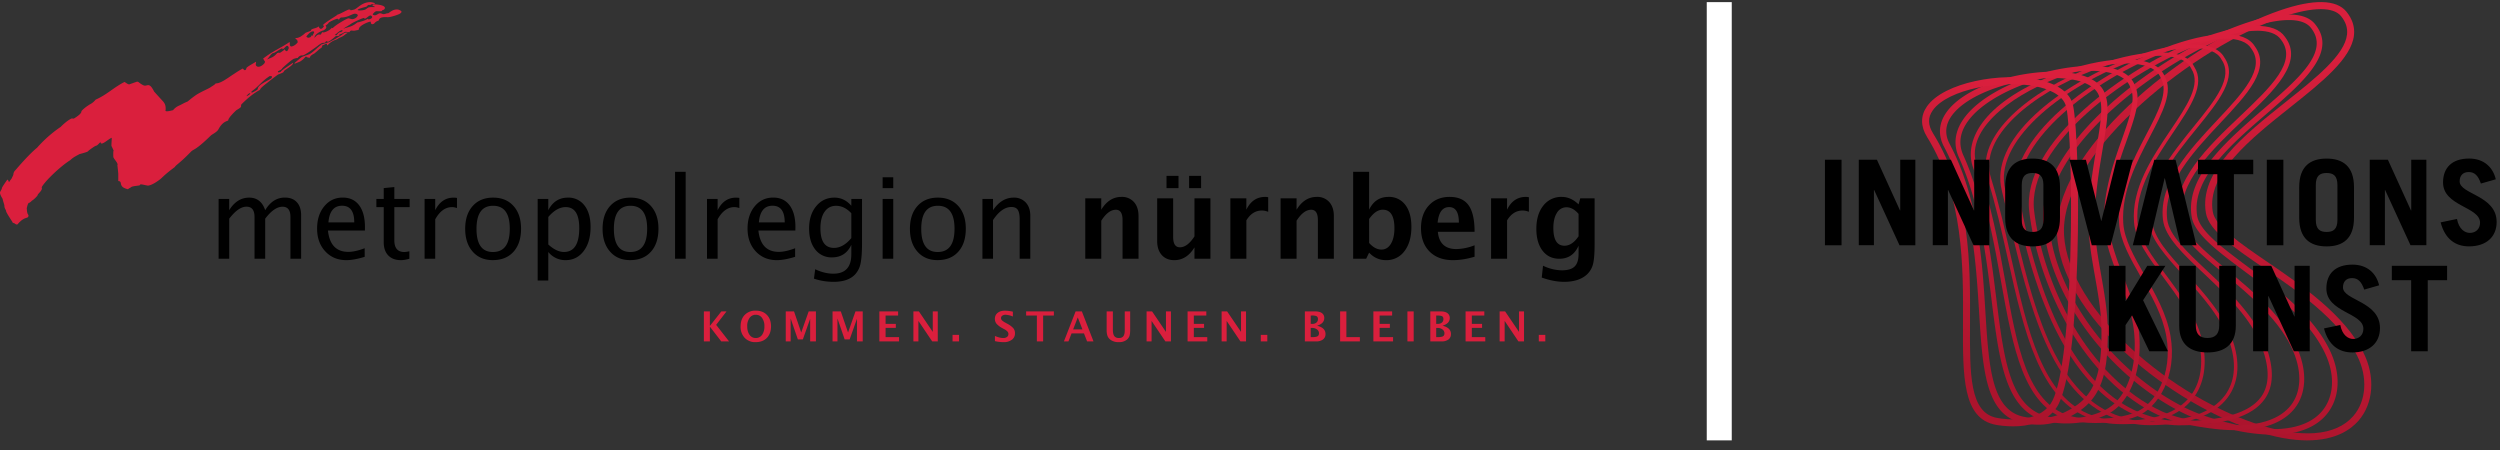
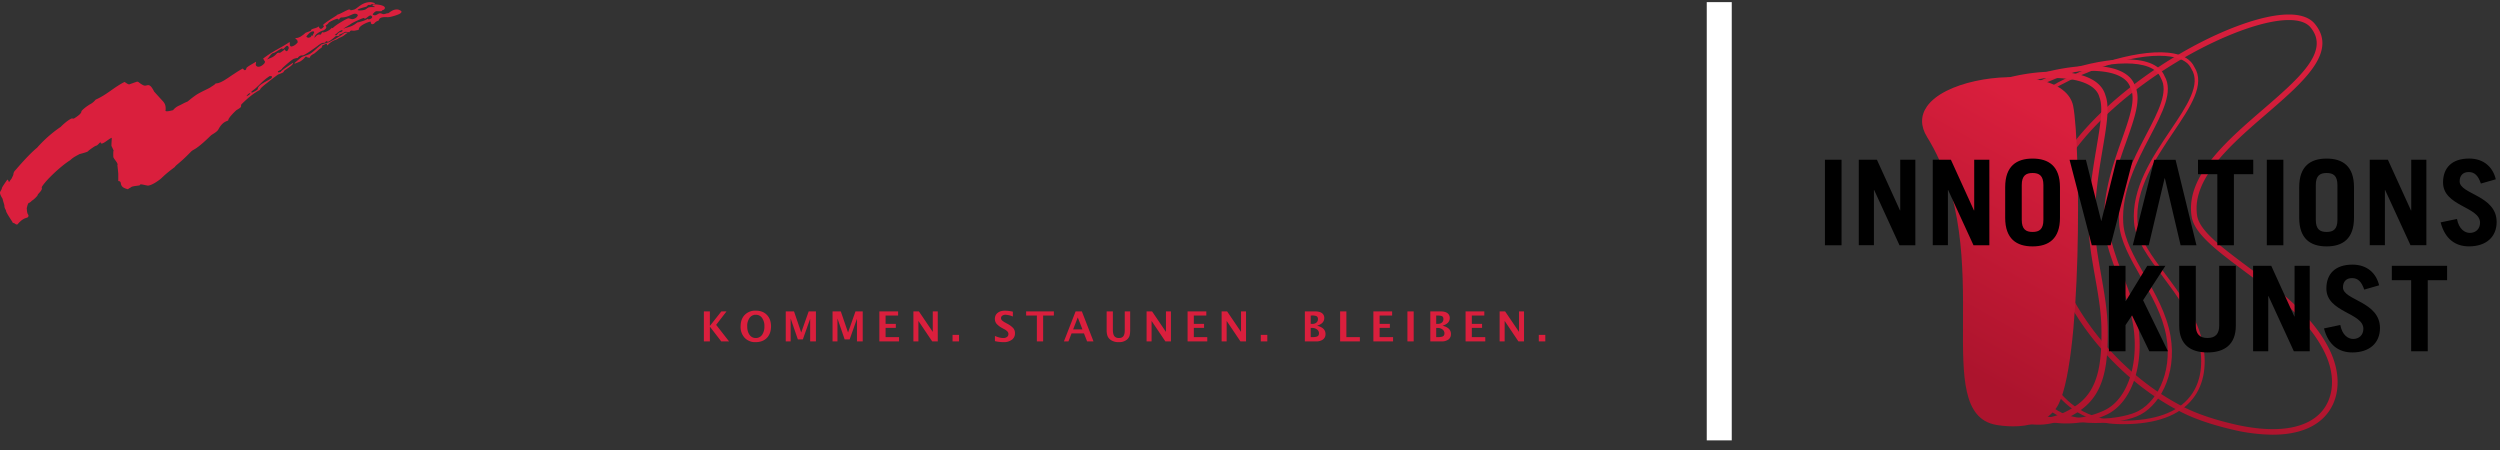
<svg xmlns="http://www.w3.org/2000/svg" width="100" height="18">
  <rect width="100%" height="100%" fill="#333333" stroke="none" />
  <defs>
    <linearGradient id="a" x1="41.977%" x2="76.064%" y1="87.675%" y2="5.359%">
      <stop offset="0%" stop-color="#AC142D" />
      <stop offset="100%" stop-color="#DA1F3D" />
    </linearGradient>
    <linearGradient id="b" x1="41.091%" x2="74.837%" y1="88.618%" y2="5.218%">
      <stop offset="0%" stop-color="#AC142D" />
      <stop offset="100%" stop-color="#DA1F3D" />
    </linearGradient>
    <linearGradient id="c" x1="40.298%" x2="73.45%" y1="89.374%" y2="5.087%">
      <stop offset="0%" stop-color="#AC142D" />
      <stop offset="100%" stop-color="#DA1F3D" />
    </linearGradient>
    <linearGradient id="d" x1="39.679%" x2="71.834%" y1="89.716%" y2="5.043%">
      <stop offset="0%" stop-color="#AC142D" />
      <stop offset="100%" stop-color="#DA1F3D" />
    </linearGradient>
    <linearGradient id="e" x1="39.341%" x2="69.721%" y1="89.289%" y2="4.826%">
      <stop offset="0%" stop-color="#AC142D" />
      <stop offset="100%" stop-color="#DA1F3D" />
    </linearGradient>
    <linearGradient id="f" x1="39.238%" x2="67.844%" y1="88.998%" y2="4.898%">
      <stop offset="0%" stop-color="#AC142D" />
      <stop offset="100%" stop-color="#DA1F3D" />
    </linearGradient>
    <linearGradient id="g" x1="39.145%" x2="65.896%" y1="88.772%" y2="5.001%">
      <stop offset="0%" stop-color="#AC142D" />
      <stop offset="100%" stop-color="#DA1F3D" />
    </linearGradient>
    <linearGradient id="h" x1="39.31%" x2="63.99%" y1="88.295%" y2="5.298%">
      <stop offset="0%" stop-color="#AC142D" />
      <stop offset="100%" stop-color="#DA1F3D" />
    </linearGradient>
    <linearGradient id="i" x1="39.628%" x2="62.142%" y1="87.837%" y2="5.803%">
      <stop offset="0%" stop-color="#AC142D" />
      <stop offset="100%" stop-color="#DA1F3D" />
    </linearGradient>
    <linearGradient id="j" x1="39.637%" x2="60.478%" y1="87.547%" y2="6.734%">
      <stop offset="0%" stop-color="#AC142D" />
      <stop offset="100%" stop-color="#DA1F3D" />
    </linearGradient>
  </defs>
  <g fill="none" fill-rule="evenodd">
-     <path fill="url(#a)" d="M92.83.366c-.402 0-.92.103-1.522.309-3.46 1.18-8.658 5.25-8.749 8.456-.084 2.962 3.97 6.565 7.651 7.808 1.826.616 3.218.511 3.92-.295.527-.607.589-1.554.157-2.414-.732-1.46-2.407-2.604-3.753-3.524-1.215-.83-2.175-1.486-2.297-2.183-.293-1.672 1.559-3.145 3.193-4.446 1.216-.967 2.364-1.88 2.452-2.702.028-.259-.052-.499-.244-.734-.15-.183-.428-.275-.807-.275zm-.537 17.25c-.578 0-1.292-.114-2.172-.412-1.853-.625-3.85-1.865-5.343-3.318-1.653-1.607-2.54-3.3-2.499-4.762.098-3.44 5.445-7.523 8.938-8.714 1.326-.453 2.238-.434 2.637.054.239.292.342.609.306.94-.1.938-1.293 1.888-2.556 2.892-1.573 1.252-3.356 2.67-3.092 4.18.102.579 1.065 1.237 2.18 2 1.373.937 3.08 2.104 3.845 3.628.483.962.406 2.031-.196 2.724-.3.345-.908.787-2.048.787z" />
    <path fill="url(#b)" d="M91.554.802c-.476 0-1.104.134-1.845.4-3.336 1.198-7.902 4.665-7.758 7.591.14 2.818 2.493 6.054 5.474 7.527.503.245 1.117.453 1.874.634 1.705.408 2.981.222 3.595-.524.466-.567.513-1.412.125-2.26-.625-1.365-2.031-2.417-3.273-3.344-1.058-.791-1.972-1.474-2.081-2.162-.254-1.604 1.397-3.028 2.853-4.284 1.436-1.24 2.677-2.31 1.922-3.259l-.002-.003c-.158-.211-.461-.316-.884-.316zm-.65 16.586a7.187 7.187 0 01-1.657-.216c-.774-.185-1.402-.398-1.92-.651-3.05-1.507-5.457-4.824-5.6-7.717-.15-3.028 4.504-6.592 7.907-7.813 1.519-.545 2.578-.548 2.982-.008.887 1.116-.492 2.307-1.952 3.567-1.411 1.218-3.012 2.598-2.778 4.08.095.597.975 1.255 1.994 2.017 1.263.943 2.694 2.012 3.342 3.43.425.928.367 1.861-.155 2.495-.445.54-1.19.816-2.163.816z" />
-     <path fill="url(#c)" d="M90.277 1.23c-.545 0-1.274.16-2.129.477-3.046 1.132-7.099 4.1-6.783 6.73.347 2.888 2.097 6.63 5.12 8.023.608.274 1.345.399 1.918.477 1.998.27 2.863-.248 3.237-.732.403-.522.443-1.29.107-2.11-.519-1.265-1.728-2.27-2.796-3.155-.948-.787-1.766-1.467-1.863-2.152-.217-1.545 1.233-2.922 2.512-4.137 1.239-1.177 2.31-2.193 1.64-3.062l-.004-.005c-.159-.237-.492-.355-.959-.355zm-.857 15.977c-.31 0-.657-.024-1.043-.076-.587-.08-1.342-.208-1.972-.492-3.093-1.425-4.882-5.238-5.235-8.178-.327-2.73 3.803-5.783 6.91-6.938 1.702-.632 2.91-.65 3.317-.05.773 1.007-.41 2.13-1.662 3.32-1.245 1.183-2.655 2.522-2.453 3.967.086.611.878 1.268 1.794 2.03 1.085.9 2.315 1.92 2.852 3.231.363.886.314 1.726-.133 2.304-.33.427-1.005.882-2.375.882z" />
-     <path fill="url(#d)" d="M88.995 1.543c-.612 0-1.433.18-2.367.534-1.517.576-3.072 1.512-4.16 2.505-.9.823-1.923 2.078-1.68 3.39.87 4.674 2.474 7.54 4.768 8.516.55.227 1.128.357 1.586.357 1.738 0 2.852-.33 3.31-.98.327-.466.339-1.105.034-1.955-.418-1.166-1.434-2.122-2.33-2.966-.833-.784-1.552-1.462-1.636-2.146-.18-1.485 1.066-2.815 2.166-3.988 1.045-1.114 1.947-2.077 1.364-2.866l-.004-.007c-.159-.263-.529-.394-1.051-.394zm-1.853 15.47c-.48 0-1.081-.135-1.65-.37-2.35-1-3.988-3.907-4.868-8.641-.459-2.465 3.2-5.04 5.944-6.082 1.865-.708 3.216-.734 3.62-.073.662.901-.284 1.91-1.38 3.078-1.074 1.146-2.292 2.445-2.12 3.853.075.624.774 1.282 1.583 2.043.91.857 1.941 1.829 2.373 3.032.324.906.306 1.595-.055 2.109-.498.707-1.626 1.051-3.447 1.051z" />
-     <path fill="url(#e)" d="M87.696 1.918c-.667 0-1.56.194-2.561.58-2.741 1.052-5.4 3.192-4.927 5.086.1.4.197.81.296 1.224.799 3.35 1.625 6.815 4.119 7.786.437.163.836.273 1.358.273 1.463 0 2.506-.363 3.015-1.05.388-.523.466-1.22.225-2.015-.323-1.065-1.149-1.973-1.878-2.775-.711-.781-1.325-1.457-1.395-2.141-.145-1.426.895-2.707 1.813-3.837.854-1.053 1.593-1.963 1.095-2.673l-.004-.007c-.16-.302-.572-.45-1.156-.45zM85.98 17.007c-.543 0-.955-.113-1.408-.283-2.564-.997-3.398-4.499-4.206-7.884-.098-.413-.195-.822-.295-1.222-.238-.953.224-2.005 1.337-3.04.928-.865 2.268-1.671 3.676-2.212 1.976-.758 3.502-.785 3.888-.067.554.796-.214 1.742-1.104 2.838-.9 1.11-1.922 2.367-1.781 3.735.065.638.664 1.298 1.359 2.061.738.813 1.576 1.734 1.908 2.828.254.84.17 1.58-.246 2.139-.537.724-1.618 1.107-3.128 1.107z" />
    <path fill="url(#f)" d="M86.37 2.23c-.718 0-1.665.202-2.695.6-2.312.892-4.56 2.618-4.034 4.296.327 1.043.574 2.148.813 3.217.64 2.866 1.245 5.574 3.242 6.275l.067.022c.319.109.549.187 1.155.187 1.278 0 2.182-.326 2.688-.97.432-.55.552-1.34.338-2.227-.233-.96-.874-1.819-1.439-2.577-.559-.749-1.086-1.457-1.143-2.146-.112-1.37.72-2.604 1.454-3.693.667-.99 1.243-1.843.835-2.467l-.005-.009c-.156-.339-.62-.507-1.277-.507zm-1.452 14.737c-.63 0-.881-.086-1.2-.194l-.068-.023c-2.07-.727-2.684-3.471-3.333-6.377-.238-1.066-.484-2.168-.81-3.205-.552-1.764 1.747-3.553 4.118-4.47 1.696-.654 3.715-.94 4.146-.023.453.7-.146 1.589-.839 2.617-.72 1.07-1.538 2.283-1.43 3.603.053.65.569 1.342 1.115 2.075.574.768 1.223 1.639 1.463 2.627.225.929.096 1.762-.364 2.347-.534.679-1.475 1.023-2.798 1.023z" />
    <path fill="url(#g)" d="M85.041 2.537c-.804 0-1.833.229-2.787.598-1.955.758-3.693 2.144-3.167 3.53.566 1.49.85 3.068 1.125 4.594.469 2.6.873 4.845 2.56 5.37.616.184 1.845.179 2.62-.123.826-.321 1.524-1.549 1.262-3.046-.15-.855-.592-1.63-1.018-2.377-.427-.75-.831-1.457-.873-2.154-.08-1.313.54-2.499 1.086-3.544.484-.926.902-1.725.586-2.26l-.005-.011c-.16-.404-.69-.577-1.389-.577zM83.828 16.92c-.427 0-.825-.046-1.104-.129-1.786-.556-2.199-2.848-2.677-5.5-.273-1.519-.556-3.09-1.116-4.566-.38-.997.248-2.576 3.263-3.745 1.83-.71 3.987-.926 4.39.067.356.614-.08 1.45-.586 2.416-.536 1.027-1.144 2.19-1.068 3.458.04.657.434 1.348.852 2.08.433.76.882 1.547 1.037 2.431.278 1.582-.477 2.886-1.367 3.231-.457.178-1.065.257-1.624.257z" />
    <path fill="url(#h)" d="M83.637 2.834c-1.615 0-3.993.815-4.875 1.954-.364.471-.441.95-.23 1.42.838 1.856 1.093 3.906 1.318 5.716.301 2.419.54 4.33 2 4.724.555.143 1.503.166 2.344-.244.845-.411 1.315-1.66 1.17-3.11-.076-.759-.355-1.489-.624-2.195-.283-.743-.55-1.444-.577-2.14-.047-1.245.37-2.421.706-3.367.31-.875.578-1.63.349-2.085l-.006-.013c-.13-.392-.592-.55-.959-.612a3.693 3.693 0 00-.616-.048zm-.98 14.103a3.49 3.49 0 01-.858-.1c-1.588-.429-1.833-2.397-2.143-4.89-.224-1.794-.477-3.83-1.302-5.659-.241-.534-.154-1.094.253-1.62 1.068-1.38 4.066-2.257 5.68-1.98.597.103.98.358 1.109.737.262.529-.005 1.281-.343 2.233-.347.978-.74 2.087-.694 3.293.025.664.287 1.35.564 2.078.274.718.557 1.46.636 2.246.153 1.53-.36 2.858-1.28 3.305a3.738 3.738 0 01-1.623.357z" />
    <path fill="url(#i)" d="M82.14 3.12c-1.468 0-3.385.58-4.06 1.494-.27.366-.302.75-.095 1.142 1.15 2.169 1.305 4.682 1.43 6.701.136 2.191.243 3.922 1.508 4.208.524.114 1.24.168 2.13-.446.864-.597 1.025-1.621 1.004-3.08-.01-.69-.137-1.401-.259-2.089-.12-.678-.244-1.378-.254-2.05-.016-1.127.167-2.208.313-3.076.154-.912.275-1.631.124-2.022l-.004-.013c-.115-.437-.63-.622-1.043-.7a4.286 4.286 0 00-.794-.068zm-.612 13.868a3.04 3.04 0 01-.66-.077c-1.45-.328-1.563-2.142-1.705-4.438-.123-1.995-.277-4.479-1.4-6.599-.254-.477-.214-.965.115-1.41.87-1.179 3.534-1.823 5.103-1.523.69.131 1.118.435 1.238.877.172.456.046 1.203-.114 2.147-.144.859-.325 1.927-.31 3.03.01.652.127 1.312.252 2.011.123.698.25 1.418.261 2.13.023 1.541-.155 2.63-1.112 3.29-.636.439-1.204.562-1.668.562z" />
-     <path fill="url(#j)" d="M79.89 16.718c.363.066 1.594.219 2.135-.565.407-.589.693-2.725.787-5.862.083-2.798-.017-5.289-.158-5.991-.108-.536-.796-.757-1.196-.84-1.366-.287-3.549.099-4.15.957-.198.282-.194.581.012.914 1.505 2.429 1.492 5.29 1.48 7.59-.01 2.088-.016 3.598 1.09 3.797zm.633.336c-.295 0-.545-.036-.683-.06-1.337-.241-1.33-1.933-1.32-4.075.011-2.263.025-5.08-1.438-7.44-.264-.427-.265-.85-.003-1.223.677-.966 2.98-1.376 4.436-1.07.82.171 1.309.538 1.413 1.058.298 1.486.374 10.553-.672 12.068-.42.608-1.16.742-1.733.742z" />
+     <path fill="url(#j)" d="M79.89 16.718zm.633.336c-.295 0-.545-.036-.683-.06-1.337-.241-1.33-1.933-1.32-4.075.011-2.263.025-5.08-1.438-7.44-.264-.427-.265-.85-.003-1.223.677-.966 2.98-1.376 4.436-1.07.82.171 1.309.538 1.413 1.058.298 1.486.374 10.553-.672 12.068-.42.608-1.16.742-1.733.742z" />
    <path fill="#000" fill-rule="nonzero" d="M94.098 10.585c-.688 0-1.043.369-1.043.956 0 .957 1.48.966 1.48 1.61 0 .256-.178.407-.408.407-.198 0-.438-.147-.515-.559l-.653.138c.178.672.596.961 1.134.961.697 0 1.106-.388 1.106-.975 0-1.07-1.48-1.108-1.48-1.625 0-.232.129-.374.364-.374.23 0 .376.138.486.46l.596-.171c-.115-.483-.476-.828-1.067-.828zm-2.344 3.466h.635v-3.419h-.606v2.026h-.01l-.923-2.026h-.726v3.419h.606v-2.207h.01l1.014 2.207zm-6.733-3.419h-.663v3.419h.663v-1.047l.26-.388.692 1.435h.745l-.995-2.042.894-1.377h-.726l-.86 1.411h-.01v-1.411zm2.81 0h-.662v2.396c0 .753.447 1.07 1.13 1.07.682 0 1.134-.317 1.134-1.07v-2.396h-.664v2.391c0 .327-.149.497-.47.497-.323 0-.467-.17-.467-.497v-2.391zm10.053 0h-2.211v.577h.773v2.842h.664v-2.842h.774v-.577zm1.352-3.29l.596-.17c-.115-.484-.476-.83-1.067-.83-.687 0-1.043.37-1.043.957 0 .956 1.48.966 1.48 1.61 0 .256-.178.407-.408.407-.197 0-.438-.147-.515-.558l-.654.137c.178.672.596.96 1.135.96.697 0 1.106-.387 1.106-.975 0-1.07-1.48-1.107-1.48-1.624 0-.232.129-.374.364-.374.231 0 .375.138.486.46zM96.42 9.808h.635V6.39h-.606v2.027h-.01l-.923-2.027h-.726v3.419h.606V7.602h.01l1.014 2.207zM94.16 8.71V7.488c0-.842-.452-1.145-1.096-1.145-.644 0-1.096.303-1.096 1.145V8.71c0 .843.452 1.146 1.096 1.146.644 0 1.096-.303 1.096-1.146zm-.663.085c0 .38-.169.483-.433.483s-.432-.104-.432-.483V7.403c0-.379.168-.483.432-.483s.433.104.433.483v1.392zM90.672 9.81h.663V6.39h-.663v3.419zm-1.316-2.842h.774V6.39h-2.21v.577h.773V9.81h.663V6.967zM87.224 9.81h.634l-.836-3.419h-.851l-.86 3.419h.639l.634-2.68h.01l.63 2.68zm-2.798 0l.885-3.419h-.65l-.605 2.443h-.01l-.61-2.443h-.654l.89 3.419h.754zM82.399 8.71V7.488c0-.842-.452-1.145-1.096-1.145-.644 0-1.096.303-1.096 1.145V8.71c0 .843.452 1.146 1.096 1.146.644 0 1.096-.303 1.096-1.146zm-.663.085c0 .38-.169.483-.433.483s-.433-.104-.433-.483V7.403c0-.379.169-.483.433-.483s.433.104.433.483v1.392zM78.94 9.81h.634V6.39h-.606v2.027h-.01l-.922-2.027h-.726v3.419h.606V7.602h.01L78.94 9.81zm-2.96 0h.634V6.39h-.605v2.027H76l-.923-2.027h-.726v3.419h.606V7.602h.01L75.98 9.81zm-2.982 0h.664V6.39h-.664v3.419z" />
    <path fill="#FFF" fill-rule="nonzero" d="M68.27.085h1v17.53h-1z" />
    <path fill="#DA1F3D" fill-rule="nonzero" d="M14.863.728c-.116.083-.146.035-.16.022-.04.052-.33.14-.408.147-.218.173-.282.16-.566.252.112-.073.21-.124.326-.206.046-.034.443-.226.51-.226.057 0-.035.033.022.033s.188-.15.24-.13c.102.042.044.102.036.108zm-1.264.561c-.042 0-.094.064-.134.118-.12.005-.05-.034-.037-.033.09-.08.121-.113.239-.169 0 0 .023.003.041.022 0 .02-.067.062-.109.062zm-.284-.168s-.03.015-.037-.017c0 0-.09.135-.327.194-.014.003-.027-.009-.042-.009-.043 0-.046.066-.082.095-.097-.01-.124-.003-.205.084h-.001a.192.192 0 01-.01.012l-.004.004-.024.028c-.002-.01 0-.02 0-.03.034-.148.32-.26.326-.26.046 0 .143-.08.143-.126 0-.043-.014-.045-.034-.07a.429.429 0 00.118-.099c0-.042.312-.177.354-.177.042 0 .042.034.071.035.014-.03.047-.085.089-.085.268 0 .442-.152.547-.152.043 0 .088.011.118.057-.034.123-.185.162-.219.162-.042 0-.118-.033-.16-.033-.057 0-.528.272-.621.387zm-.806.301s-.013.028-.038-.015a.34.34 0 01-.037.063c-.025.029-.045.021-.083.042-.032-.008-.073-.006-.092-.045h-.002l-.003-.007s.115-.162.225-.2c.178-.033.028.116.03.162zm-1.073.611c-.044-.019-.036-.052-.046-.066-.03.055-.211.154-.211.16 0-.042-.03-.014-.088-.006-.16.18-.208.167-.416.263.081-.076.181-.265.268-.265.042 0 .297-.186.345-.186.042 0-.025.034.017.034s.135-.135.177-.135c.061 0 .07.083.067.093-.058.18-.113.108-.113.108zm-.567 1.087c-.11.095-.557.265-.557.436 0 .042-.173.126-.25.159v-.062c.267-.17.39-.396.727-.61h.057c.052.011.024.038.023.077zm-1.011.726c.018-.026.053-.078.113-.112.127-.024-.066.11-.113.112zM15.929.383c-.224-.035-.365.147-.407.147-.082 0-.098.035-.182.035-.042 0-.093-.034-.135-.034-.087 0-.15.11-.253.074.005.003-.009-.002-.009-.002l.01.002c-.004 0-.01-.004-.033-.013-.033-.013.042-.087.042-.087.062-.057.083-.058.126-.058.042 0 .15.012.187-.007.001-.039.082-.045.09-.062.153-.165-.3-.21-.428-.203-.161.046.198.12.004.108-.006 0-.099-.008-.206.016l-.107.074c-.097.07-.677.075.016-.103.037-.01.073-.072.084-.072.139.007.136-.035.143-.035.309-.012-.024-.078-.037-.078-.363-.008-.532.26-.676.3l-.13.029C14.015.399 14.01.38 13.967.38c-.067 0-.368.19-.469.204-.01.029-.283.187-.283.194 0 0-.292.187-.292.225 0 .042.033 0 .033.042 0 .036-.084.11-.118.11-.042 0-.084-.06-.089-.101-.106.099-.315.077-.315.177 0 .004-.215.079-.219.084-.03.036-.124.109-.206.157a.523.523 0 01-.109.043c-.028.007-.053.004-.084.006.018.077.076.05.076.092 0 .038.017.025.017.076 0 .013-.124.164-.269.172-.083-.05-.03-.125-.058-.18-.356.245-.655.35-1.054.661 0 .038.033.03.033.072 0 .006.119.056-.066.194-.034.025-.15.103-.232.037-.072-.057.007-.155-.032-.173-.038.037-.378.205-.378.261 0 .042-.019.06-.058.076-.047-.016-.062-.048-.084-.067-.106.054-.239.14-.37.228h-.003c-.285.19-.53.377-.715.365 0 .038-.148.115-.214.165-.034.025-.32.156-.475.244-.192.11-.424.315-.43.317-.127.052-.177.08-.247.118-.093.051-.217.08-.333.228-.379.099-.297.009-.297-.033.002-.156-.024-.227-.115-.33-.001-.001-.033-.033-.346-.38-.215-.428-.27-.175-.435-.255-.17-.083-.184-.153-.258-.14-.023.009-.264.09-.28.099-.055.028-.13-.042-.212-.09-.437.222-.693.502-1.155.708a.7.7 0 01-.233.19c-.18.11-.336.249-.336.28 0 .101-.214.231-.305.289l-.082-.008c-.185.078-.432.323-.432.33 0 .006-.484.305-.953.84-.364.298-.828.858-.883.916a.238.238 0 00-.066.14c0 .042-.034.093-.05.132-.032.083-.058.075-.115.181-.02.038-.032-.09-.075-.09-.005 0-.221.301-.221.345 0 .043-.075.132-.075.174 0 .1.107.245.107.256 0 .042.069.228.069.27 0 .11.067.166.067.21 0 .06.252.43.252.435 0 .043.069.045.103.07.052.038.047.036.103.03.297-.364.445-.19.437-.372-.079-.1-.055-.253-.07-.266.017-.072.05-.225.094-.225.027 0 .094-.063.122-.094.01.014.225-.18.225-.223 0-.042.214-.19.157-.305.116-.227.736-.831 1.151-1.089.113-.121.347-.222.347-.23 0-.009.364-.09.364-.131 0-.006.272-.216.329-.216.042 0 .162-.17.167-.13.02.16.317-.144.443-.183.011.014-.021.316-.006.33l.084.178c-.023.022-.012.244-.012.25 0 .079.211.258.162.338.012.1.036.313.036.355v.28c.204.005-.04.229.389.327.037-.042.066-.037.139-.095.117-.05.346-.04.346-.083 0-.042.116 0 .313.033.131-.013.31-.119.478-.247.11-.083.149-.165.594-.495.05-.09.198-.149.643-.61.124-.129.149-.017.809-.66.03-.03.24-.132.294-.238.181-.347.394-.33.394-.364 0-.105.309-.39.326-.406 0 0 .185-.1.185-.142 0-.042 0-.074.017-.091.48-.48.744-.568.744-.582 0-.076.32-.297.32-.304 0-.005.29-.226.392-.3.037-.018.087-.033.087-.033 0-.01.152-.043.152-.102 0-.042.42-.255.362-.338-.1.073-.48.313-.48.355 0 .006-.06.025-.102.03.015-.007-.016.004-.017-.043.047-.03.17-.08.17-.122 0-.006.37-.344.465-.379.039-.015.158-.048.158-.025 0-.042.1-.11.143-.11.019 0 .042-.008.042-.008 0 .074.623-.381.623-.387 0-.006.15-.11.194-.11.042 0 .11 0 .11-.042 0-.006-.007-.008 0-.008.041 0 .067-.051.067-.009 0 .074.198-.088.294-.168l.054-.046c.042 0 .144 0 .144-.042 0-.013-.013-.026 0-.026.041 0 .109-.03.193-.084.047-.03.086-.01.206 0a.092.092 0 01.08-.067c.043 0 .093.02.186-.008.047-.009.11-.009.11-.051 0-.15.475-.333.476-.29.004.132.087.094.132.074.103-.132.181-.1.19-.14.018-.091.121-.134.336-.12.148.01.459-.114.47-.12.18-.096.087-.142-.03-.184zm-2.196.965c-.045.038-.078.058-.078.058l-.097.062h-.001l-.124.078-.273.142-.305.091c-.078.078-.033.029-.11.095-.08.066-.277.255-.376.297-.1.04-.256.078-.322.128a8.26 8.26 0 00-.26.218l-.004.033.219-.087s.078-.045.144-.111c.066-.066.075-.095.1-.086.024.008.04.024.04.024l.062.017h.05s0-.029.02-.058c.04-.054.153-.107.153-.107l.103-.086.103-.092.09-.061s.005-.037.021-.054c.017-.016-.036-.016.042-.045.086-.033.074-.05.123-.054.05-.004.009.074.046.062.015-.005.06-.071.144-.128.14-.095.194-.08.264-.13s.12-.058.136-.07a.578.578 0 00.131-.075c.041-.038.14-.1.14-.1s-.103-.028-.181.04zM28.155 13.656v-1.2h.24v.582l.459-.582h.207l-.415.538.516.662h-.312l-.455-.59v.59h-.24zm2.07.03a.574.574 0 01-.437-.172.636.636 0 01-.164-.458c0-.193.055-.346.165-.46a.587.587 0 01.444-.17c.185 0 .333.057.442.17.11.114.166.266.166.457 0 .196-.056.35-.166.463-.11.113-.26.17-.45.17zm.003-.165a.3.3 0 00.254-.126.563.563 0 00.094-.342.549.549 0 00-.094-.336.295.295 0 00-.25-.126.296.296 0 00-.25.126.554.554 0 00-.093.338c0 .14.031.253.093.338a.29.29 0 00.246.128zm1.202.135v-1.2h.331l.288.844.298-.844h.29v1.2h-.23v-.906l-.293.826h-.2l-.288-.838v.918h-.196zm1.872 0v-1.2h.33l.29.844.297-.844h.29v1.2h-.23v-.906l-.293.826h-.2l-.288-.838v.918h-.196zm1.872 0v-1.2h.75v.165h-.501v.335h.41v.16h-.41v.37h.539v.17h-.788zm1.362 0v-1.2h.22l.555.82v-.82h.2v1.2h-.223l-.552-.82v.82h-.2zm1.566-.26h.26v.26h-.26v-.26zm1.695.25v-.207c.129.054.24.082.331.082a.24.24 0 00.152-.043.14.14 0 00.056-.117.144.144 0 00-.035-.098.53.53 0 00-.132-.096l-.08-.044a.812.812 0 01-.228-.174.304.304 0 01-.066-.194c0-.1.036-.179.108-.238.073-.06.17-.09.289-.09.095 0 .203.013.323.04v.193a.9.9 0 00-.29-.07c-.056 0-.1.013-.134.038a.115.115 0 00-.05.096c0 .033.012.063.035.087a.601.601 0 00.132.092l.086.048a.843.843 0 01.24.179.309.309 0 01.065.2.31.31 0 01-.124.26.548.548 0 01-.342.096 1.66 1.66 0 01-.336-.04zm1.678.01V12.62h-.43v-.165h1.11v.165h-.43v1.035h-.25zm1.082 0l.467-1.2h.25l.466 1.2h-.256l-.125-.32h-.496l-.125.32h-.181zm.368-.48h.373l-.187-.478-.186.478zm1.34-.72h.25v.735c0 .117.02.2.058.253.038.05.1.077.185.077.082 0 .14-.025.177-.074.037-.05.055-.128.055-.238v-.753h.217v.737c0 .11-.01.195-.031.254a.335.335 0 01-.115.15.49.49 0 01-.308.089.539.539 0 01-.332-.094.352.352 0 01-.121-.154.715.715 0 01-.034-.247v-.735zm1.598 1.2v-1.2h.22l.555.82v-.82h.2v1.2h-.223l-.552-.82v.82h-.2zm1.64 0v-1.2h.75v.165h-.5v.335h.41v.16h-.41v.37h.538v.17h-.787zm1.362 0v-1.2h.22l.556.82v-.82h.2v1.2h-.223l-.552-.82v.82h-.2zm1.567-.26h.26v.26h-.26v-.26zm1.762.26v-1.2h.407c.121 0 .213.023.275.068a.23.23 0 01.095.199c0 .144-.096.246-.288.306.225.055.337.165.337.33a.261.261 0 01-.1.22.45.45 0 01-.281.077h-.445zm.235-.7h.06a.25.25 0 00.166-.052.172.172 0 00.063-.141c0-.055-.017-.093-.05-.112a.4.4 0 00-.189-.03h-.05v.335zm0 .53h.053c.105 0 .177-.011.217-.034.04-.022.06-.064.06-.123a.185.185 0 00-.08-.152.325.325 0 00-.201-.06h-.049v.368zm1.176.17v-1.2h.25v1.03h.54v.17h-.79zm1.33 0v-1.2h.75v.165h-.5v.335h.41v.16h-.41v.37h.538v.17h-.788zm1.362-1.2h.25v1.2h-.25v-1.2zm.916 1.2v-1.2h.407c.12 0 .213.023.275.068a.229.229 0 01.095.199c0 .144-.096.246-.288.306.225.055.336.165.336.33a.263.263 0 01-.098.22.452.452 0 01-.282.077h-.445zm.235-.7h.059c.07 0 .126-.018.167-.052a.173.173 0 00.062-.141c0-.055-.016-.093-.05-.112-.033-.02-.095-.03-.188-.03h-.05v.335zm0 .53h.053c.105 0 .177-.011.217-.034.04-.022.06-.064.06-.123a.186.186 0 00-.08-.152.323.323 0 00-.202-.06h-.048v.368zm1.175.17v-1.2h.75v.165h-.5v.335h.41v.16h-.41v.37h.538v.17h-.788zm1.362 0v-1.2h.22l.556.82v-.82h.2v1.2h-.224l-.551-.82v.82h-.2zm1.567-.26h.26v.26h-.26v-.26z" />
-     <path fill="#000" fill-rule="nonzero" d="M63.784 9.778V7.932h-.574l-.067.244c-.205-.2-.43-.3-.67-.3a.9.9 0 00-.741.35c-.186.233-.278.542-.278.928 0 .367.083.658.248.874.165.215.39.322.67.322.359 0 .616-.173.771-.522v.33c0 .231-.052.398-.157.501-.105.103-.276.154-.512.154a1.77 1.77 0 01-.753-.185l-.051.474c.32.115.618.171.893.171.387 0 .687-.094.9-.281a.851.851 0 00.255-.417c.044-.163.066-.429.066-.797zm-.64-.329c-.17.253-.359.38-.564.38-.298 0-.446-.237-.446-.71 0-.252.047-.454.142-.604a.437.437 0 01.384-.224c.168 0 .33.088.483.266v.892zm-2.24-1.028c.077 0 .161.017.252.05V7.89a.542.542 0 00-.119-.014c-.338 0-.589.171-.755.512v-.456h-.639v2.418h.64V8.815c.159-.263.366-.394.62-.394zm-2.784 1.985c.272 0 .56-.046.863-.137v-.458a2.09 2.09 0 01-.725.152c-.453 0-.701-.23-.744-.692h1.469c0-.483-.08-.836-.24-1.06-.159-.223-.412-.335-.759-.335-.344 0-.62.115-.83.343-.209.229-.314.53-.314.904 0 .397.115.71.344.94.228.228.54.343.936.343zm-.615-1.503c.042-.412.195-.619.46-.619.26 0 .39.207.39.62h-.85zm-1.325 1.14c.184-.241.276-.564.276-.968 0-.373-.081-.666-.244-.88a.802.802 0 00-.673-.319c-.352 0-.61.171-.774.512V6.872h-.639v3.478h.52l.119-.244c.187.2.413.3.677.3a.88.88 0 00.738-.363zm-.403-.913c0 .259-.047.465-.14.62-.094.155-.22.233-.376.233-.176 0-.34-.088-.496-.265V8.76c.174-.248.355-.372.544-.372.312 0 .468.247.468.742zm-3.062 1.22h.639V8.641c0-.236-.062-.423-.184-.56a.638.638 0 00-.5-.205c-.33 0-.599.171-.807.512v-.456h-.639v2.418h.639V8.828c.187-.292.382-.438.585-.438.178 0 .267.137.267.412v1.548zm-2.24-1.93c.078 0 .162.018.253.052V7.89a.54.54 0 00-.12-.014c-.336 0-.588.171-.754.512v-.456h-.639v2.418h.64V8.815c.159-.263.366-.394.62-.394zm-2.696 1.93h.638V7.932h-.638v1.522c-.188.292-.382.438-.583.438-.18 0-.27-.137-.27-.412V7.932h-.639v1.71c0 .235.062.422.184.559.122.136.289.205.5.205.331 0 .6-.17.808-.511v.455zm-.215-2.826h.48v-.489h-.48v.49zm-.903 0h.479v-.489h-.48v.49zm-1.759 2.826h.639V8.641c0-.236-.061-.423-.184-.56a.638.638 0 00-.5-.205c-.33 0-.598.171-.807.512v-.456h-.639v2.418h.64V8.828c.186-.292.381-.438.584-.438.178 0 .267.137.267.412v1.548zm-4.115 0h.425V8.632c0-.221-.06-.398-.18-.53a.628.628 0 00-.486-.197c-.325 0-.6.168-.825.503v-.45h-.424v2.392h.424V8.802c.231-.348.476-.522.736-.522.118 0 .203.037.254.113.05.076.076.202.076.38v1.577zm-2.457-.28c.201-.223.302-.53.302-.92 0-.382-.1-.685-.3-.909-.202-.224-.473-.336-.818-.336-.344 0-.616.112-.816.336-.201.224-.301.528-.301.913 0 .38.1.684.3.911.2.227.467.34.802.34.353 0 .63-.111.831-.335zm-.149-.92c0 .62-.225.93-.675.93-.437 0-.656-.309-.656-.926 0-.615.222-.923.664-.923.445 0 .667.306.667.919zm-2.876 1.2h.425V7.958h-.425v2.392zm0-2.826h.425V7.09h-.425v.434zm-.881 3.006c.038-.18.057-.457.057-.832v-1.74h-.428v.273c-.188-.217-.413-.326-.675-.326-.3 0-.543.115-.731.344-.189.229-.283.526-.283.89 0 .354.083.635.248.844a.809.809 0 00.67.312c.357 0 .615-.167.771-.502v.377c0 .518-.24.777-.718.777-.24 0-.481-.059-.727-.178l-.05.377c.25.085.512.127.785.127.392 0 .68-.1.866-.302a.92.92 0 00.215-.44zm-.37-1.008c-.218.263-.45.394-.695.394-.361 0-.542-.262-.542-.786 0-.279.055-.499.166-.658.111-.16.264-.24.46-.24.22 0 .423.098.61.297v.993zm-2.24-.3l.003-.134c0-.379-.078-.67-.233-.876-.154-.206-.373-.309-.657-.309-.3 0-.545.116-.737.348-.192.232-.288.53-.288.892 0 .373.11.677.327.911.218.235.5.352.845.352.203 0 .446-.045.731-.133V9.93c-.257.097-.474.145-.651.145-.484 0-.756-.284-.818-.853h1.478zm-.425-.326h-1.034c.038-.445.22-.667.546-.667.325 0 .488.222.488.667zm-2.01-.612c.057 0 .122.013.195.038v-.406a.896.896 0 00-.136-.01c-.32 0-.565.167-.733.502v-.45h-.425v2.392h.425V8.773c.181-.326.406-.489.675-.489zm-2.377 2.066h.425V6.872h-.425v3.478zm-.966-.28c.2-.223.302-.53.302-.92 0-.382-.1-.685-.301-.909-.201-.224-.473-.336-.817-.336s-.616.112-.817.336c-.2.224-.3.528-.3.913 0 .38.1.684.3.911.199.227.466.34.802.34.352 0 .63-.111.83-.335zm-.15-.92c0 .62-.225.93-.675.93-.437 0-.656-.309-.656-.926 0-.615.222-.923.665-.923.444 0 .666.306.666.919zm-2.538.89c.184-.242.275-.562.275-.958 0-.365-.08-.652-.243-.862a.794.794 0 00-.665-.315c-.348 0-.61.168-.783.503v-.45h-.425v3.263h.425v-1.142a.87.87 0 00.692.327c.3 0 .54-.122.724-.365zm-.178-.914c0 .636-.204.953-.613.953-.198 0-.407-.1-.625-.3v-1.1c.225-.263.457-.395.695-.395.362 0 .543.28.543.842zm-2.63.944c.201-.223.302-.53.302-.92 0-.382-.1-.685-.301-.909-.2-.224-.473-.336-.817-.336s-.616.112-.816.336c-.201.224-.301.528-.301.913 0 .38.1.684.3.911.2.227.467.34.802.34.353 0 .63-.111.831-.335zm-.149-.92c0 .62-.225.93-.675.93-.438 0-.656-.309-.656-.926 0-.615.221-.923.664-.923.445 0 .667.306.667.919zm-2.306-.866c.055 0 .12.013.194.038v-.406a.896.896 0 00-.136-.01c-.321 0-.566.167-.734.502v-.45h-.425v2.392h.425V8.773c.181-.326.406-.489.676-.489zm-2.312 0h.613v-.326h-.613v-.476l-.424.042v.434h-.294v.326h.294V9.69c0 .224.06.4.18.526.122.126.29.19.506.19.096 0 .21-.019.34-.056v-.3a.934.934 0 01-.205.03c-.264 0-.397-.157-.397-.47V8.284zm-1.177.938l.002-.134c0-.379-.078-.67-.232-.876-.155-.206-.374-.309-.657-.309-.3 0-.545.116-.737.348-.192.232-.288.53-.288.892 0 .373.109.677.327.911.217.235.5.352.844.352.203 0 .447-.045.732-.133V9.93c-.258.097-.475.145-.652.145-.483 0-.756-.284-.817-.853h1.478zm-.426-.326h-1.033c.037-.445.22-.667.546-.667.325 0 .487.222.487.667zm-2.552 1.454h.427V8.61c0-.223-.057-.397-.17-.52-.114-.125-.274-.187-.481-.187-.322 0-.584.168-.786.505-.113-.335-.327-.503-.64-.503-.326 0-.592.168-.8.503v-.45h-.424v2.392h.425V8.747c.245-.32.474-.48.688-.48.216 0 .324.137.324.411v1.672h.427V8.747c.242-.32.473-.478.693-.478.211 0 .317.136.317.41v1.671z" />
  </g>
</svg>